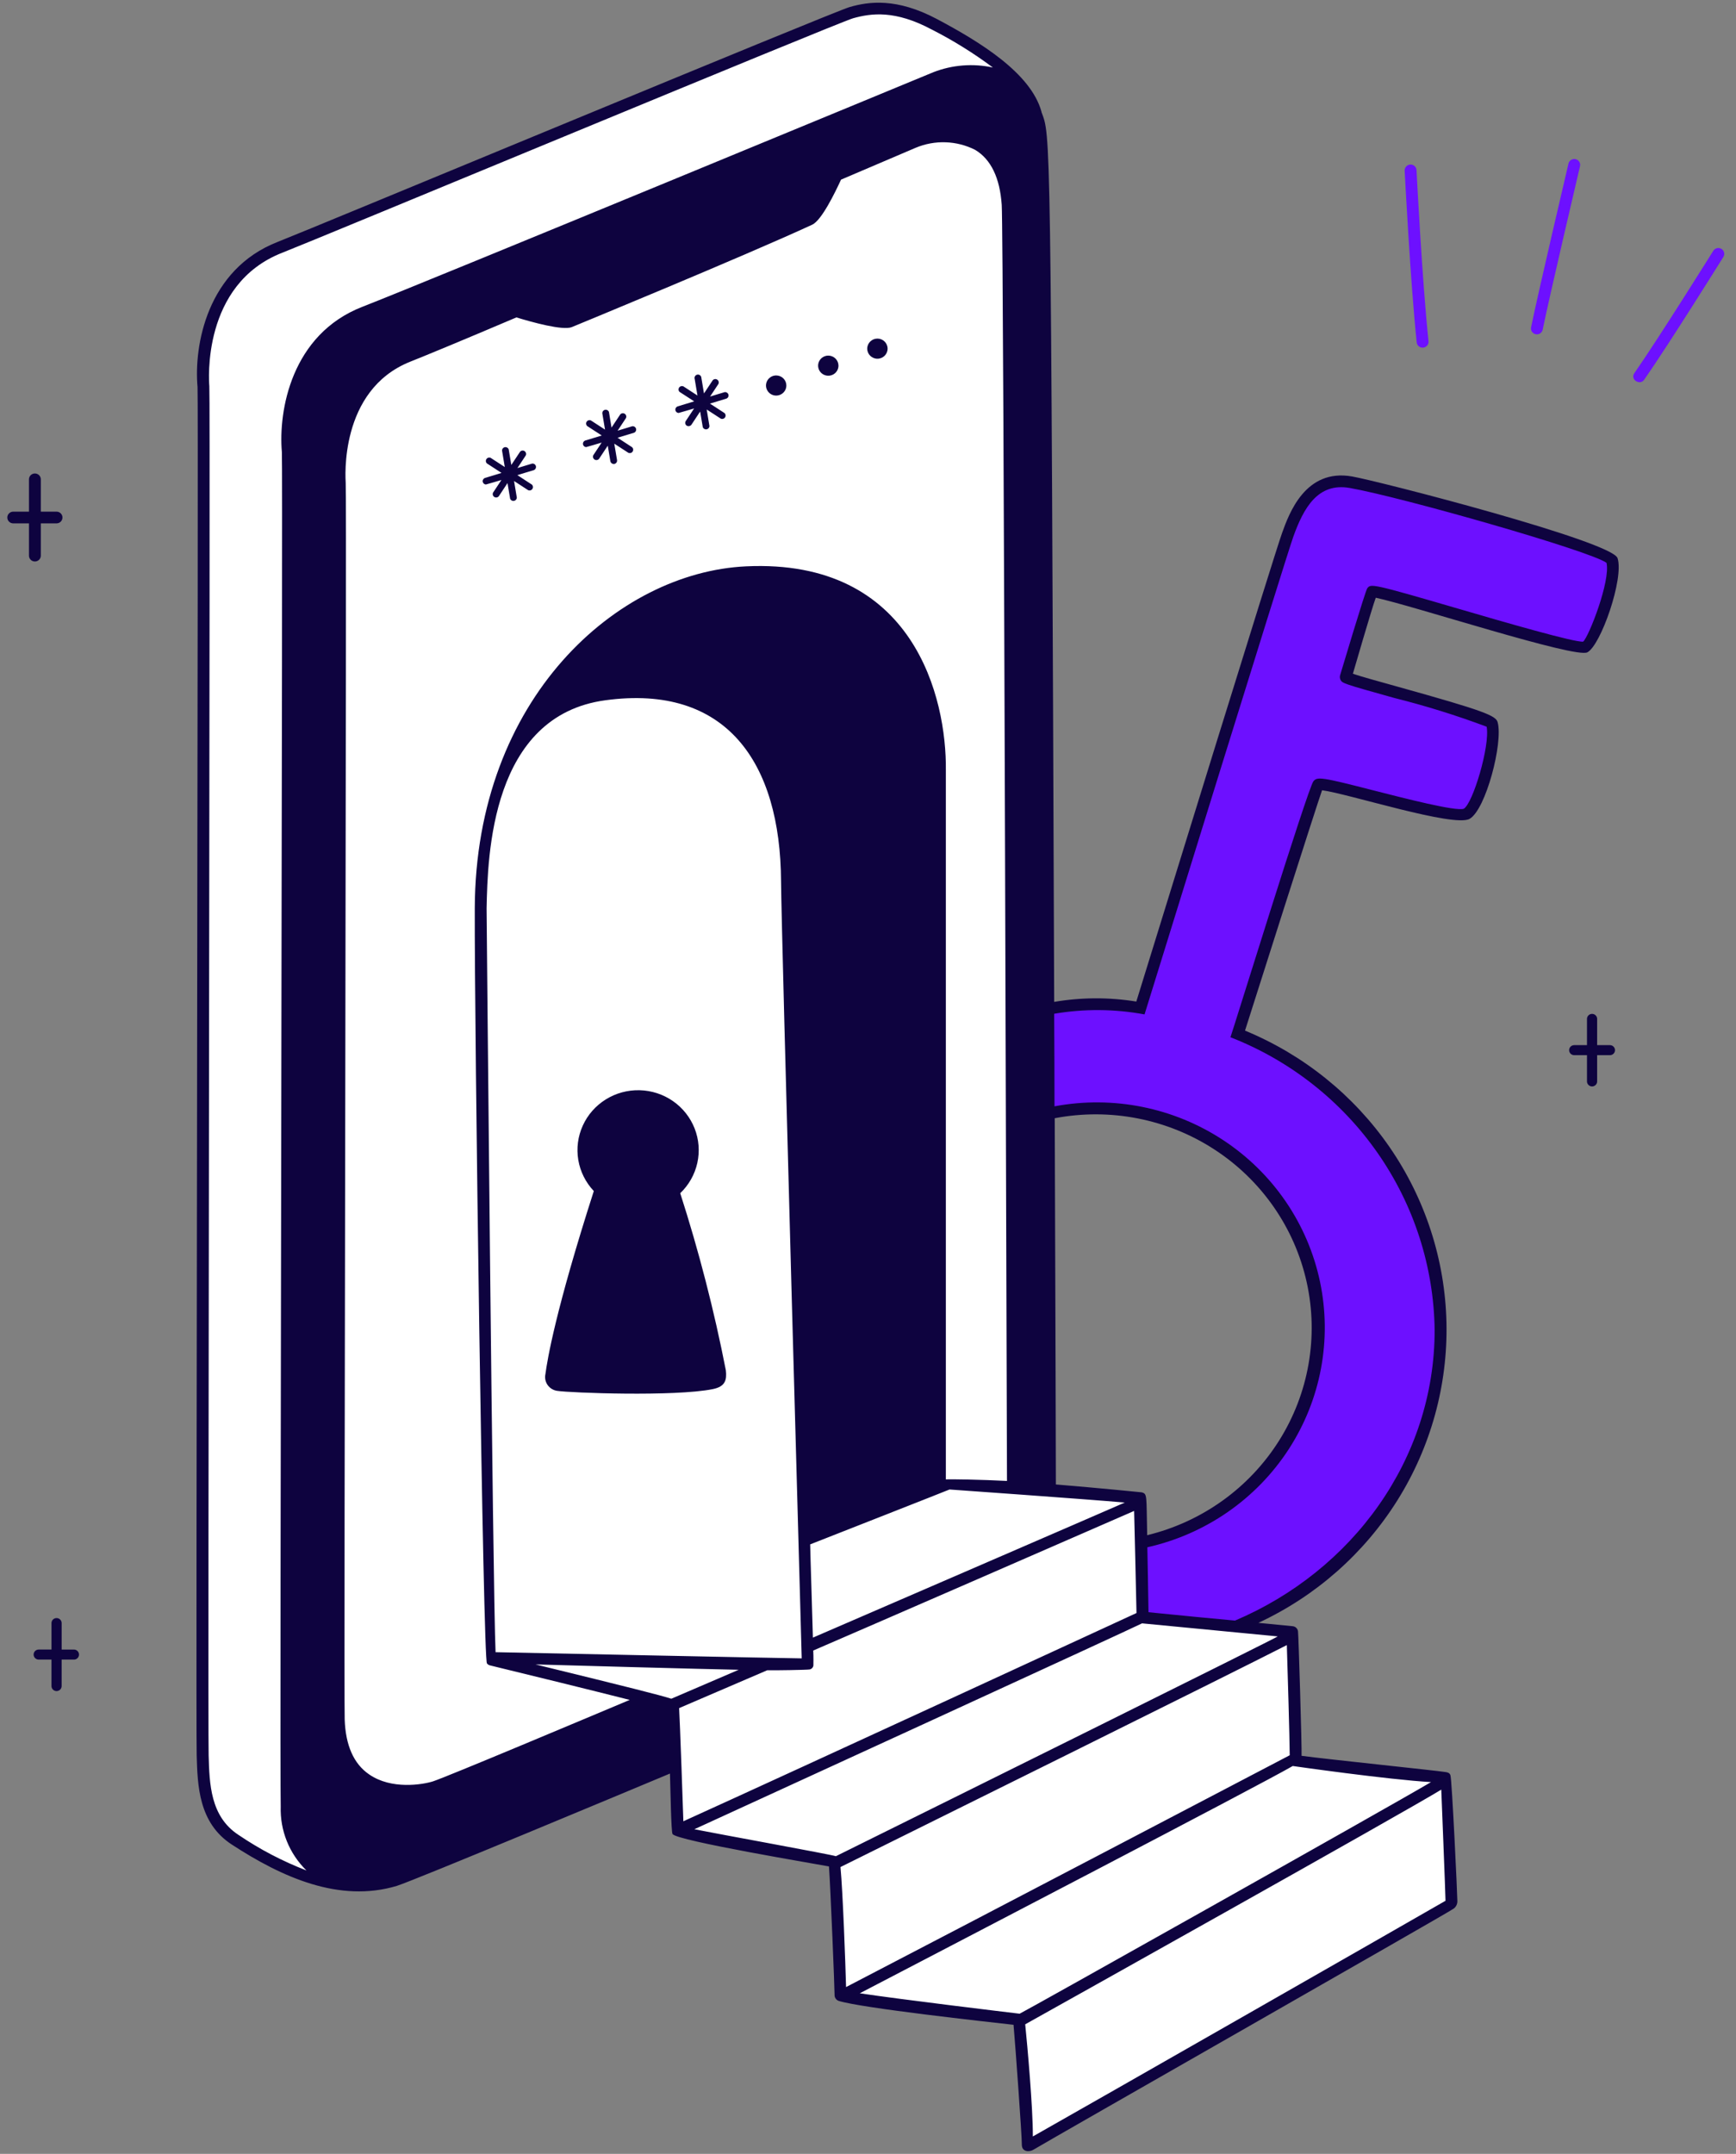
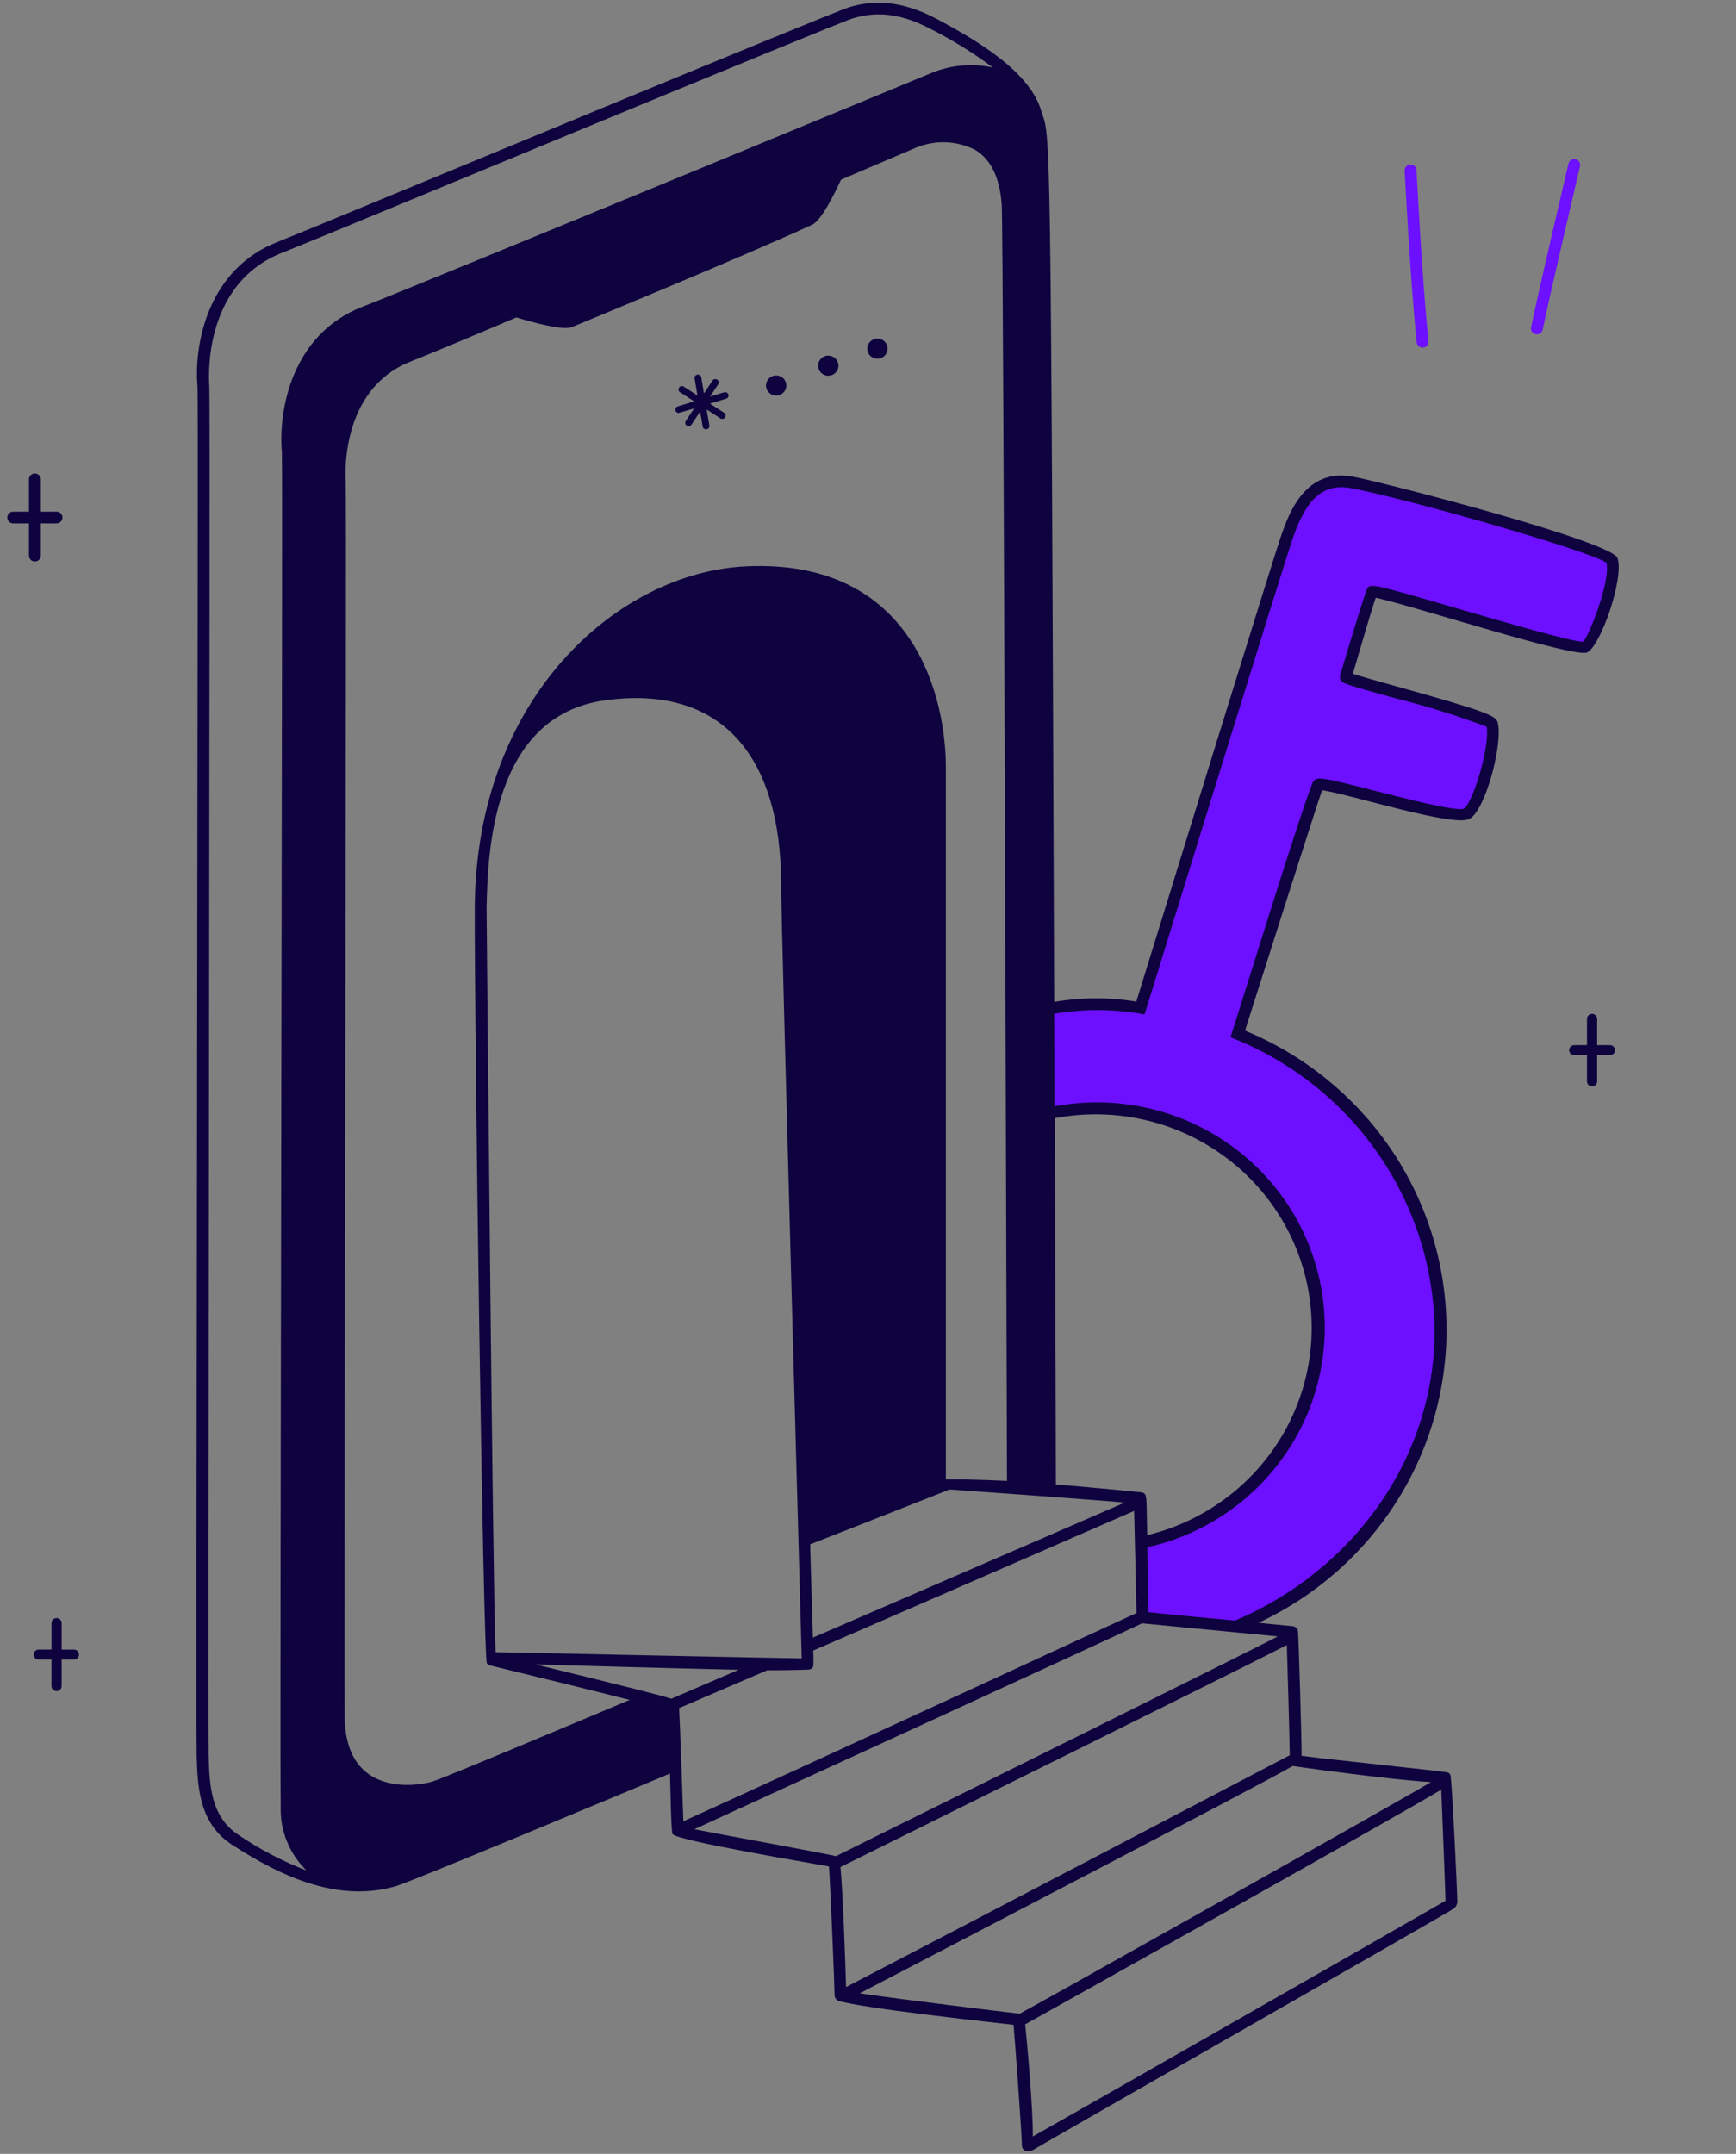
<svg xmlns="http://www.w3.org/2000/svg" width="129" height="160" viewBox="0 0 129 160" fill="none">
  <rect x="0" y="0" width="129" height="160" fill="#808080" stroke="none" />
  <g id="logged-in-2--interface-logged-in">
    <g id="password">
-       <path id="Vector" d="M76.405 159.346L75.743 150.097L62.46 148.241L62.035 138.339L50.468 135.932L50.226 131.066C50.226 131.066 31.793 138.95 29.497 139.576C27.342 140.2 25.044 140.146 22.922 139.422C19.895 138.39 15.71 135.957 15.251 133.318C14.565 129.37 14.996 29.062 15.033 27.865C15.07 26.668 14.824 20.994 20.495 18.519C26.166 16.043 62.104 1.4 63.08 1.072C64.711 0.569 66.459 0.569 68.09 1.072C70.192 1.721 77.136 5.661 77.31 9.27C77.484 12.88 77.971 110.649 77.971 110.649L84.755 111.314L84.895 120.013L95.992 121.216L96.271 130.602L107.414 132.08L107.858 141.431L76.405 159.346Z" fill="white" />
      <path id="Vector_2" d="M118.525 40.965C117.77 40.629 105.061 36.849 100.909 35.941C96.757 35.033 95.979 38.988 95.612 39.933C95.247 40.891 84.653 74.877 84.653 74.877C83.092 74.491 77.782 74.469 76.273 75.486V83.208C78.748 82.412 81.377 82.207 83.947 82.607C86.518 83.006 88.955 84 91.063 85.509C93.171 87.017 94.888 88.996 96.074 91.284C97.26 93.572 97.882 96.105 97.89 98.677C97.973 102.438 96.704 106.106 94.308 109.03C91.913 111.954 88.545 113.944 84.805 114.647C84.805 114.784 84.786 120.016 84.786 120.016C84.786 120.016 91.477 120.766 91.641 120.701C97.833 118.254 103.979 113.412 106.119 105.205C110.862 87.038 96.367 78.682 92.014 76.767C92.014 76.767 97.776 58.613 98.04 58.277C98.305 57.941 107.377 60.701 108.761 60.465C110.146 60.229 111.185 54.312 110.875 53.763C110.595 53.267 100.154 50.403 100.028 50.182C99.903 49.961 101.643 44.039 101.954 43.966C102.264 43.893 114.738 47.549 116.197 47.933C117.657 48.317 118.085 48.816 119.306 45.023C120.526 41.231 119.28 41.301 118.525 40.965Z" fill="#6D10FF" />
-       <path id="Vector_3" d="M39.531 34.441L38.449 34.77L39.068 33.834C39.096 33.778 39.102 33.715 39.085 33.656C39.068 33.596 39.03 33.545 38.978 33.511C38.925 33.477 38.862 33.464 38.801 33.473C38.739 33.483 38.683 33.514 38.643 33.562L37.995 34.539L37.802 33.387C37.783 33.33 37.743 33.282 37.691 33.251C37.639 33.221 37.578 33.209 37.518 33.22C37.458 33.23 37.404 33.261 37.365 33.307C37.326 33.353 37.305 33.411 37.306 33.471L37.51 34.694L36.462 34.013C36.407 33.988 36.344 33.984 36.286 34.001C36.228 34.018 36.178 34.054 36.145 34.105C36.112 34.154 36.098 34.215 36.105 34.274C36.112 34.333 36.141 34.388 36.186 34.428L37.267 35.131L36.03 35.506C35.976 35.527 35.931 35.565 35.902 35.615C35.873 35.664 35.861 35.722 35.87 35.779C35.879 35.835 35.907 35.887 35.949 35.926C35.992 35.965 36.046 35.988 36.104 35.992C36.129 35.992 37.26 35.657 37.26 35.657L36.64 36.593C36.612 36.648 36.606 36.712 36.623 36.771C36.639 36.831 36.677 36.882 36.73 36.916C36.782 36.949 36.845 36.963 36.907 36.953C36.969 36.944 37.025 36.913 37.065 36.865L37.712 35.887L37.906 37.041C37.926 37.098 37.965 37.146 38.017 37.176C38.069 37.207 38.131 37.218 38.191 37.208C38.25 37.198 38.304 37.167 38.343 37.121C38.382 37.075 38.403 37.017 38.403 36.957L38.199 35.732L39.246 36.413C39.301 36.437 39.363 36.441 39.421 36.424C39.479 36.407 39.529 36.371 39.562 36.321C39.595 36.271 39.61 36.211 39.602 36.152C39.595 36.093 39.567 36.038 39.523 35.998L38.442 35.295L39.678 34.92C39.734 34.895 39.78 34.85 39.806 34.794C39.833 34.738 39.837 34.675 39.819 34.616C39.801 34.557 39.761 34.507 39.708 34.474C39.655 34.442 39.592 34.43 39.531 34.441Z" fill="#0E033F" />
-       <path id="Vector_4" d="M46.976 31.666L45.894 31.994L46.514 31.058C46.541 31.003 46.546 30.94 46.529 30.881C46.513 30.822 46.474 30.771 46.422 30.738C46.37 30.704 46.307 30.691 46.246 30.7C46.185 30.709 46.129 30.74 46.089 30.787L45.441 31.765L45.252 30.608C45.232 30.551 45.193 30.503 45.141 30.473C45.088 30.442 45.027 30.431 44.967 30.441C44.907 30.451 44.853 30.482 44.814 30.528C44.776 30.574 44.755 30.632 44.755 30.692L44.959 31.915L43.911 31.234C43.856 31.209 43.794 31.205 43.736 31.222C43.678 31.239 43.627 31.276 43.594 31.326C43.561 31.376 43.547 31.436 43.554 31.495C43.562 31.554 43.59 31.609 43.635 31.65L44.716 32.352L43.479 32.727C43.425 32.748 43.38 32.786 43.351 32.836C43.322 32.885 43.311 32.943 43.319 33C43.328 33.056 43.356 33.108 43.398 33.147C43.441 33.186 43.495 33.21 43.553 33.214C43.578 33.214 44.709 32.878 44.709 32.878L44.089 33.813C44.061 33.869 44.055 33.932 44.072 33.992C44.089 34.051 44.127 34.102 44.179 34.136C44.231 34.169 44.294 34.183 44.356 34.174C44.418 34.164 44.474 34.133 44.514 34.086L45.162 33.108L45.355 34.261C45.369 34.325 45.406 34.381 45.459 34.419C45.513 34.457 45.579 34.473 45.644 34.465C45.71 34.454 45.768 34.417 45.807 34.364C45.846 34.311 45.861 34.245 45.852 34.18L45.647 32.958L46.694 33.638C46.749 33.662 46.811 33.666 46.869 33.65C46.927 33.633 46.977 33.596 47.011 33.546C47.044 33.497 47.058 33.437 47.051 33.377C47.044 33.318 47.015 33.264 46.971 33.223L45.89 32.517L47.127 32.142C47.182 32.116 47.226 32.071 47.251 32.015C47.275 31.96 47.279 31.897 47.261 31.839C47.242 31.781 47.203 31.732 47.151 31.7C47.099 31.668 47.037 31.656 46.976 31.666Z" fill="#0E033F" />
      <path id="Vector_5" d="M53.847 29.13L52.765 29.458L53.385 28.521C53.411 28.466 53.417 28.403 53.4 28.344C53.383 28.285 53.345 28.234 53.293 28.201C53.241 28.167 53.178 28.154 53.117 28.163C53.056 28.172 53 28.203 52.96 28.25L52.312 29.228L52.119 28.075C52.119 28.038 52.11 28.002 52.094 27.969C52.078 27.936 52.056 27.907 52.027 27.884C51.999 27.86 51.966 27.843 51.93 27.834C51.895 27.825 51.857 27.823 51.821 27.829C51.785 27.835 51.75 27.849 51.72 27.87C51.689 27.89 51.664 27.917 51.645 27.949C51.626 27.98 51.614 28.015 51.61 28.051C51.606 28.087 51.611 28.124 51.623 28.159L51.827 29.382L50.779 28.7C50.723 28.677 50.662 28.673 50.604 28.69C50.546 28.707 50.496 28.743 50.463 28.793C50.43 28.843 50.416 28.902 50.423 28.961C50.43 29.02 50.458 29.075 50.502 29.115L51.585 29.816L50.348 30.191C50.294 30.211 50.248 30.249 50.219 30.299C50.189 30.349 50.178 30.407 50.186 30.464C50.195 30.521 50.223 30.573 50.266 30.612C50.309 30.651 50.364 30.674 50.422 30.678C50.447 30.678 51.578 30.342 51.578 30.342L50.958 31.277C50.922 31.333 50.91 31.4 50.923 31.464C50.937 31.529 50.976 31.585 51.031 31.622C51.088 31.655 51.155 31.667 51.219 31.653C51.284 31.64 51.341 31.603 51.38 31.55L52.027 30.571L52.221 31.725C52.24 31.782 52.28 31.83 52.332 31.861C52.384 31.891 52.446 31.903 52.505 31.892C52.565 31.882 52.619 31.852 52.658 31.805C52.697 31.759 52.718 31.701 52.717 31.641L52.513 30.419L53.56 31.099C53.615 31.124 53.677 31.128 53.735 31.111C53.793 31.094 53.843 31.058 53.876 31.008C53.909 30.958 53.924 30.898 53.916 30.839C53.909 30.78 53.881 30.725 53.837 30.684L52.756 29.982L53.992 29.607C54.046 29.581 54.09 29.537 54.115 29.482C54.139 29.427 54.144 29.365 54.126 29.307C54.109 29.249 54.071 29.2 54.02 29.167C53.969 29.135 53.907 29.121 53.847 29.13Z" fill="#0E033F" />
      <path id="Vector_6" d="M57.676 27.891C57.527 27.891 57.381 27.934 57.256 28.017C57.132 28.099 57.035 28.215 56.977 28.352C56.92 28.489 56.905 28.639 56.934 28.784C56.964 28.929 57.036 29.062 57.142 29.167C57.247 29.271 57.382 29.343 57.529 29.372C57.676 29.4 57.828 29.386 57.966 29.329C58.104 29.272 58.222 29.177 58.305 29.053C58.389 28.931 58.433 28.786 58.433 28.638C58.433 28.44 58.353 28.25 58.211 28.11C58.069 27.97 57.877 27.891 57.676 27.891Z" fill="#0E033F" />
      <path id="Vector_7" d="M61.549 26.416C61.399 26.416 61.253 26.46 61.129 26.543C61.004 26.625 60.907 26.742 60.85 26.879C60.793 27.015 60.778 27.166 60.808 27.311C60.837 27.456 60.909 27.589 61.015 27.693C61.121 27.798 61.256 27.869 61.403 27.897C61.55 27.926 61.702 27.911 61.84 27.854C61.978 27.798 62.096 27.702 62.179 27.579C62.262 27.456 62.306 27.311 62.306 27.163C62.306 26.965 62.225 26.775 62.084 26.635C61.942 26.495 61.749 26.416 61.549 26.416Z" fill="#0E033F" />
      <path id="Vector_8" d="M65.2 26.648C65.618 26.648 65.956 26.314 65.956 25.901C65.956 25.488 65.618 25.153 65.2 25.153C64.782 25.153 64.443 25.488 64.443 25.901C64.443 26.314 64.782 26.648 65.2 26.648Z" fill="#0E033F" />
      <path id="Vector_9" d="M120.198 41.462C119.782 40.207 102.506 35.751 100.468 35.394C96.996 34.785 95.788 38.155 95.272 39.585C94.693 41.176 86.451 67.899 84.438 74.402C82.416 74.073 80.354 74.081 78.335 74.427C78.093 8.47 78.067 10.167 77.391 8.325V8.299C76.599 5.426 72.824 3.114 69.615 1.411C66.633 -0.168 64.57 0.106 63.123 0.528C61.914 0.872 23.122 17 20.656 17.961C15.359 20.013 14.403 25.707 14.679 28.754C14.755 29.712 14.54 127.796 14.616 130.394C14.679 132.633 14.755 135.418 17.221 137.022C20.949 139.453 25.216 141.377 29.489 140.094C30.923 139.633 46.664 133.055 49.785 131.75C49.823 132.931 49.87 136.041 49.974 136.239C50.24 136.743 60.946 138.514 61.6 138.65C61.714 140.218 62.025 147.84 62.016 148.188C62.011 148.284 62.039 148.379 62.093 148.46C62.147 148.541 62.225 148.602 62.317 148.636C64.004 149.171 73.452 150.203 75.315 150.414C75.454 151.993 75.944 158.73 75.932 159.355C75.957 159.889 76.527 159.852 76.775 159.703C78.096 158.907 107.363 142.231 107.917 141.847C108.032 141.79 108.128 141.704 108.194 141.596C108.261 141.488 108.296 141.364 108.295 141.238C108.295 140.752 107.892 132.185 107.779 131.874C107.716 131.663 107.477 131.65 107.401 131.637C106.848 131.538 98.543 130.681 96.718 130.432C96.744 129.785 96.492 121.429 96.454 121.192C96.444 121.095 96.401 121.005 96.332 120.935C96.264 120.865 96.174 120.82 96.077 120.806C96.064 120.806 95.209 120.722 93.51 120.554C97.774 118.569 101.364 115.404 103.844 111.444C106.324 107.482 107.588 102.895 107.484 98.238C107.378 93.581 105.908 89.054 103.252 85.206C100.594 81.359 96.865 78.355 92.516 76.56C92.994 75.043 97.901 59.624 98.241 58.704C100.196 58.961 108.04 61.483 109.201 60.83C110.408 60.158 111.705 55.173 111.289 53.656C111.163 53.159 110.269 52.797 103.841 51.007C102.557 50.646 101.135 50.261 100.531 50.05C100.594 49.838 101.94 45.188 102.231 44.404C104.951 44.974 117.083 48.94 117.956 48.458C118.952 47.941 120.689 42.967 120.198 41.462ZM101.601 43.701C101.452 43.889 99.613 50.068 99.587 50.142C99.567 50.201 99.559 50.263 99.563 50.325C99.568 50.387 99.585 50.447 99.613 50.503C99.743 50.749 99.751 50.776 103.601 51.847C105.931 52.429 108.225 53.143 110.471 53.985C110.736 55.402 109.44 59.705 108.771 60.078C108.193 60.289 104.38 59.307 102.09 58.723C98.215 57.727 97.881 57.683 97.598 58.039C97.173 58.572 91.586 76.672 91.433 77.052C95.859 78.782 99.665 81.773 102.366 85.646C105.068 89.517 106.544 94.096 106.607 98.799C106.607 108.399 100.505 116.68 91.772 120.387C90.111 120.238 87.96 120.026 85.343 119.765C85.317 117.887 85.28 116.246 85.258 114.941C89.586 113.97 93.355 111.36 95.754 107.67C98.154 103.98 98.992 99.508 98.088 95.214C97.183 90.92 94.609 87.149 90.92 84.712C87.23 82.276 82.72 81.368 78.359 82.184C78.359 79.959 78.347 77.658 78.335 75.308C80.558 74.93 82.832 74.946 85.05 75.357C85.125 75.121 95.544 41.421 96.1 39.882C96.865 37.743 97.924 35.828 100.302 36.25C104.177 36.935 118.132 40.914 119.377 41.809C119.692 43.153 118.043 47.343 117.641 47.666C116.999 47.728 111.853 46.238 108.443 45.241C101.89 43.327 101.87 43.357 101.601 43.701ZM60.405 121.653C60.38 120.546 60.216 115.547 60.203 114.726C60.203 114.726 70.496 110.685 70.559 110.648C70.559 110.648 80.738 111.369 83.582 111.618C82.488 112.104 62.481 120.758 60.405 121.653ZM59.574 123.194C59.436 123.207 36.825 122.734 36.825 122.734C36.611 117.997 36.158 67.475 36.158 67.475C36.243 63.558 36.472 53.163 44.991 52.019C53.958 50.803 57.996 56.612 58.039 65.486C58.052 68.906 59.574 123.183 59.574 123.195V123.194ZM78.461 110.275C78.461 110.25 78.436 98.499 78.376 83.068C82.488 82.283 86.746 83.116 90.244 85.392C93.742 87.667 96.201 91.202 97.097 95.244C97.994 99.286 97.256 103.514 95.042 107.026C92.828 110.538 89.312 113.057 85.246 114.043C85.177 111.057 85.271 110.973 84.831 110.859C84.765 110.848 81.632 110.537 78.461 110.275ZM20.945 33.579C21.03 34.499 20.769 131.523 20.86 134.2C20.831 135.08 20.985 135.955 21.314 136.773C21.643 137.59 22.14 138.331 22.773 138.95C20.989 138.262 19.292 137.374 17.714 136.302C15.626 134.933 15.563 132.509 15.504 130.382C15.429 127.784 15.642 29.675 15.555 28.679C15.529 28.369 14.96 21.107 20.994 18.767C23.459 17.81 62.219 1.694 63.386 1.359C64.757 0.974 66.519 0.749 69.211 2.18C70.813 2.993 72.341 3.942 73.779 5.015C72.303 4.696 70.764 4.817 69.359 5.363C68.969 5.525 31.497 21.019 26.944 22.784C21.637 24.837 20.681 30.532 20.945 33.579ZM32.169 132.332C31.415 132.569 29.087 132.966 27.426 131.81C26.281 131.027 25.676 129.647 25.613 127.72C25.539 125.294 25.777 36.759 25.689 35.877C25.676 35.591 25.173 29 30.47 26.874C31.628 26.414 34.221 25.345 38.375 23.579C39.508 23.927 41.823 24.573 42.489 24.3C42.489 24.3 55.273 19.04 60.357 16.69C61.049 16.367 62.031 14.352 62.496 13.345L68.033 10.982C68.736 10.685 69.499 10.544 70.264 10.57C71.03 10.595 71.78 10.787 72.462 11.132C73.644 11.841 74.299 13.221 74.437 15.223C74.588 17.622 74.815 109.602 74.828 110.012C72.889 109.912 70.587 109.875 70.285 109.901V57.218C70.348 51.92 67.957 41.475 55.425 42.072C45.884 42.524 35.341 51.86 35.28 67.463C35.246 75.918 35.904 123.568 36.186 123.568C36.244 123.646 36.329 123.698 36.425 123.718C39.646 124.501 43.95 125.558 46.794 126.279C43.418 127.697 33.289 131.962 32.169 132.332ZM49.884 126.192C49.078 125.931 46.763 125.347 39.792 123.643C41.39 123.693 52.727 124.003 54.892 124.041L49.884 126.192ZM50.463 126.889L57.008 124.078C57.461 124.091 59.978 124.054 60.167 124.016C60.251 123.999 60.327 123.951 60.378 123.882C60.429 123.814 60.452 123.728 60.443 123.643C60.443 123.581 60.456 123.171 60.431 122.611C63.098 121.467 83.583 112.552 84.275 112.241C84.288 112.75 84.426 118.408 84.451 119.825C84.451 119.825 59.311 131.427 50.78 135.295C50.779 135.133 50.515 127.585 50.465 126.889H50.463ZM107.413 141.201C104.72 142.756 80.893 156.371 76.749 158.709C76.761 156.583 76.334 151.87 76.182 150.378C78.322 149.184 104.28 134.67 107.099 132.944C107.099 132.944 107.414 140.803 107.414 141.201H107.413ZM106.343 132.381C103.198 134.246 75.853 149.59 75.768 149.59C74.61 149.453 66.96 148.533 63.89 148.073C70.924 144.404 93.459 132.692 96.063 131.189C96.064 131.191 103.199 132.21 106.344 132.385L106.343 132.381ZM95.837 130.391C95.837 130.391 72.257 142.739 62.87 147.611C62.82 145.77 62.631 140.547 62.455 138.695C67.626 136.133 91.496 124.32 95.623 122.207C95.686 124.202 95.825 128.94 95.838 130.395L95.837 130.391ZM94.944 121.562C95.077 121.562 70.42 133.78 62.115 137.889C61.763 137.765 53.068 136.185 51.596 135.887C54.377 134.618 84.311 120.891 84.864 120.592L94.944 121.562Z" fill="#0E033F" />
-       <path id="Vector_10" d="M53.938 101.8C53.069 97.351 51.937 92.957 50.547 88.639C51.185 88.029 51.627 87.248 51.817 86.39C52.007 85.533 51.936 84.639 51.614 83.822C51.291 83.005 50.732 82.299 50.005 81.795C49.279 81.291 48.418 81.01 47.53 80.988C46.643 80.965 45.769 81.203 45.017 81.67C44.266 82.137 43.67 82.813 43.307 83.614C42.943 84.413 42.826 85.302 42.972 86.168C43.117 87.033 43.519 87.837 44.125 88.478C41.294 97.292 40.677 100.962 40.529 102.081C40.499 102.22 40.498 102.363 40.526 102.502C40.555 102.641 40.612 102.773 40.694 102.889C40.776 103.006 40.882 103.104 41.004 103.178C41.126 103.253 41.263 103.301 41.405 103.321C42.331 103.469 50.137 103.764 52.965 103.192C53.901 103.003 54.015 102.512 53.938 101.8Z" fill="#0E033F" />
    </g>
    <g id="elements">
      <path id="Vector_11" d="M105.277 25.465C104.794 20.864 104.384 12.76 104.379 12.679C104.374 12.564 104.414 12.451 104.493 12.365C104.571 12.28 104.68 12.228 104.798 12.223C104.914 12.217 105.028 12.257 105.115 12.334C105.201 12.412 105.253 12.52 105.259 12.635C105.264 12.719 105.672 20.798 106.153 25.376C106.157 25.486 106.118 25.594 106.045 25.677C105.971 25.76 105.869 25.813 105.757 25.824C105.646 25.836 105.535 25.805 105.445 25.738C105.356 25.672 105.297 25.574 105.277 25.465Z" fill="#6D10FF" />
      <path id="Vector_12" d="M113.769 24.337C114.232 22.02 116.526 12.257 116.55 12.156C116.562 12.1 116.586 12.046 116.619 11.999C116.652 11.951 116.694 11.91 116.744 11.879C116.793 11.848 116.848 11.827 116.906 11.817C116.964 11.807 117.023 11.809 117.08 11.822C117.137 11.835 117.191 11.86 117.238 11.893C117.286 11.927 117.326 11.97 117.356 12.02C117.387 12.069 117.407 12.124 117.416 12.181C117.424 12.239 117.422 12.297 117.407 12.353C117.385 12.451 115.094 22.2 114.632 24.503C114.606 24.612 114.538 24.707 114.443 24.768C114.347 24.829 114.231 24.851 114.12 24.829C114.008 24.808 113.91 24.744 113.844 24.653C113.779 24.561 113.752 24.448 113.769 24.337Z" fill="#6D10FF" />
-       <path id="Vector_13" d="M121.447 27.72C123.317 25.032 127.27 18.694 127.312 18.631C127.373 18.532 127.472 18.462 127.586 18.435C127.699 18.409 127.819 18.428 127.918 18.488C128.017 18.549 128.089 18.646 128.115 18.759C128.142 18.871 128.123 18.989 128.062 19.087C128.023 19.151 124.058 25.508 122.174 28.213C121.863 28.658 121.114 28.196 121.447 27.72Z" fill="#6D10FF" />
      <path id="Vector_14" d="M4.201 38.008H3.033V35.607C3.033 35.491 2.986 35.381 2.904 35.299C2.821 35.218 2.709 35.172 2.592 35.172C2.476 35.172 2.364 35.218 2.281 35.299C2.198 35.381 2.152 35.491 2.152 35.607V38.008H0.983C0.867 38.008 0.755 38.054 0.672 38.136C0.589 38.217 0.543 38.328 0.543 38.443C0.543 38.559 0.589 38.67 0.672 38.751C0.755 38.833 0.867 38.879 0.983 38.879H2.152V41.276C2.152 41.391 2.198 41.502 2.281 41.584C2.364 41.665 2.476 41.711 2.592 41.711C2.709 41.711 2.821 41.665 2.904 41.584C2.986 41.502 3.033 41.391 3.033 41.276V38.879H4.201C4.318 38.879 4.43 38.833 4.513 38.751C4.595 38.67 4.642 38.559 4.642 38.443C4.642 38.328 4.595 38.217 4.513 38.136C4.43 38.054 4.318 38.008 4.201 38.008Z" fill="#0E033F" />
      <path id="Vector_15" d="M119.632 77.639H118.681V75.672C118.677 75.577 118.635 75.486 118.565 75.42C118.494 75.354 118.402 75.317 118.305 75.317C118.207 75.317 118.114 75.354 118.044 75.42C117.974 75.486 117.932 75.577 117.927 75.672V77.639H116.977C116.877 77.639 116.781 77.678 116.71 77.748C116.64 77.818 116.6 77.913 116.6 78.012C116.6 78.111 116.64 78.206 116.71 78.275C116.781 78.345 116.877 78.385 116.977 78.385H117.927V80.351C117.932 80.447 117.974 80.537 118.044 80.603C118.114 80.669 118.207 80.707 118.305 80.707C118.402 80.707 118.494 80.669 118.565 80.603C118.635 80.537 118.677 80.447 118.681 80.351V78.385H119.632C119.732 78.385 119.828 78.345 119.898 78.275C119.969 78.206 120.009 78.111 120.009 78.012C120.009 77.913 119.969 77.818 119.898 77.748C119.828 77.678 119.732 77.639 119.632 77.639Z" fill="#0E033F" />
      <path id="Vector_16" d="M5.529 122.541H4.581V120.572C4.581 120.473 4.541 120.378 4.47 120.308C4.399 120.239 4.303 120.199 4.203 120.199C4.103 120.199 4.007 120.239 3.936 120.308C3.866 120.378 3.826 120.473 3.826 120.572V122.538H2.875C2.775 122.538 2.679 122.577 2.609 122.647C2.538 122.717 2.498 122.811 2.498 122.911C2.498 123.01 2.538 123.105 2.609 123.174C2.679 123.244 2.775 123.284 2.875 123.284H3.825V125.25C3.825 125.349 3.865 125.444 3.935 125.514C4.006 125.583 4.102 125.623 4.202 125.623C4.302 125.623 4.398 125.583 4.469 125.514C4.54 125.444 4.58 125.349 4.58 125.25V123.284H5.529C5.623 123.274 5.709 123.231 5.773 123.163C5.836 123.095 5.871 123.005 5.871 122.912C5.871 122.819 5.836 122.73 5.773 122.661C5.709 122.593 5.623 122.549 5.529 122.541Z" fill="#0E033F" />
    </g>
  </g>
</svg>